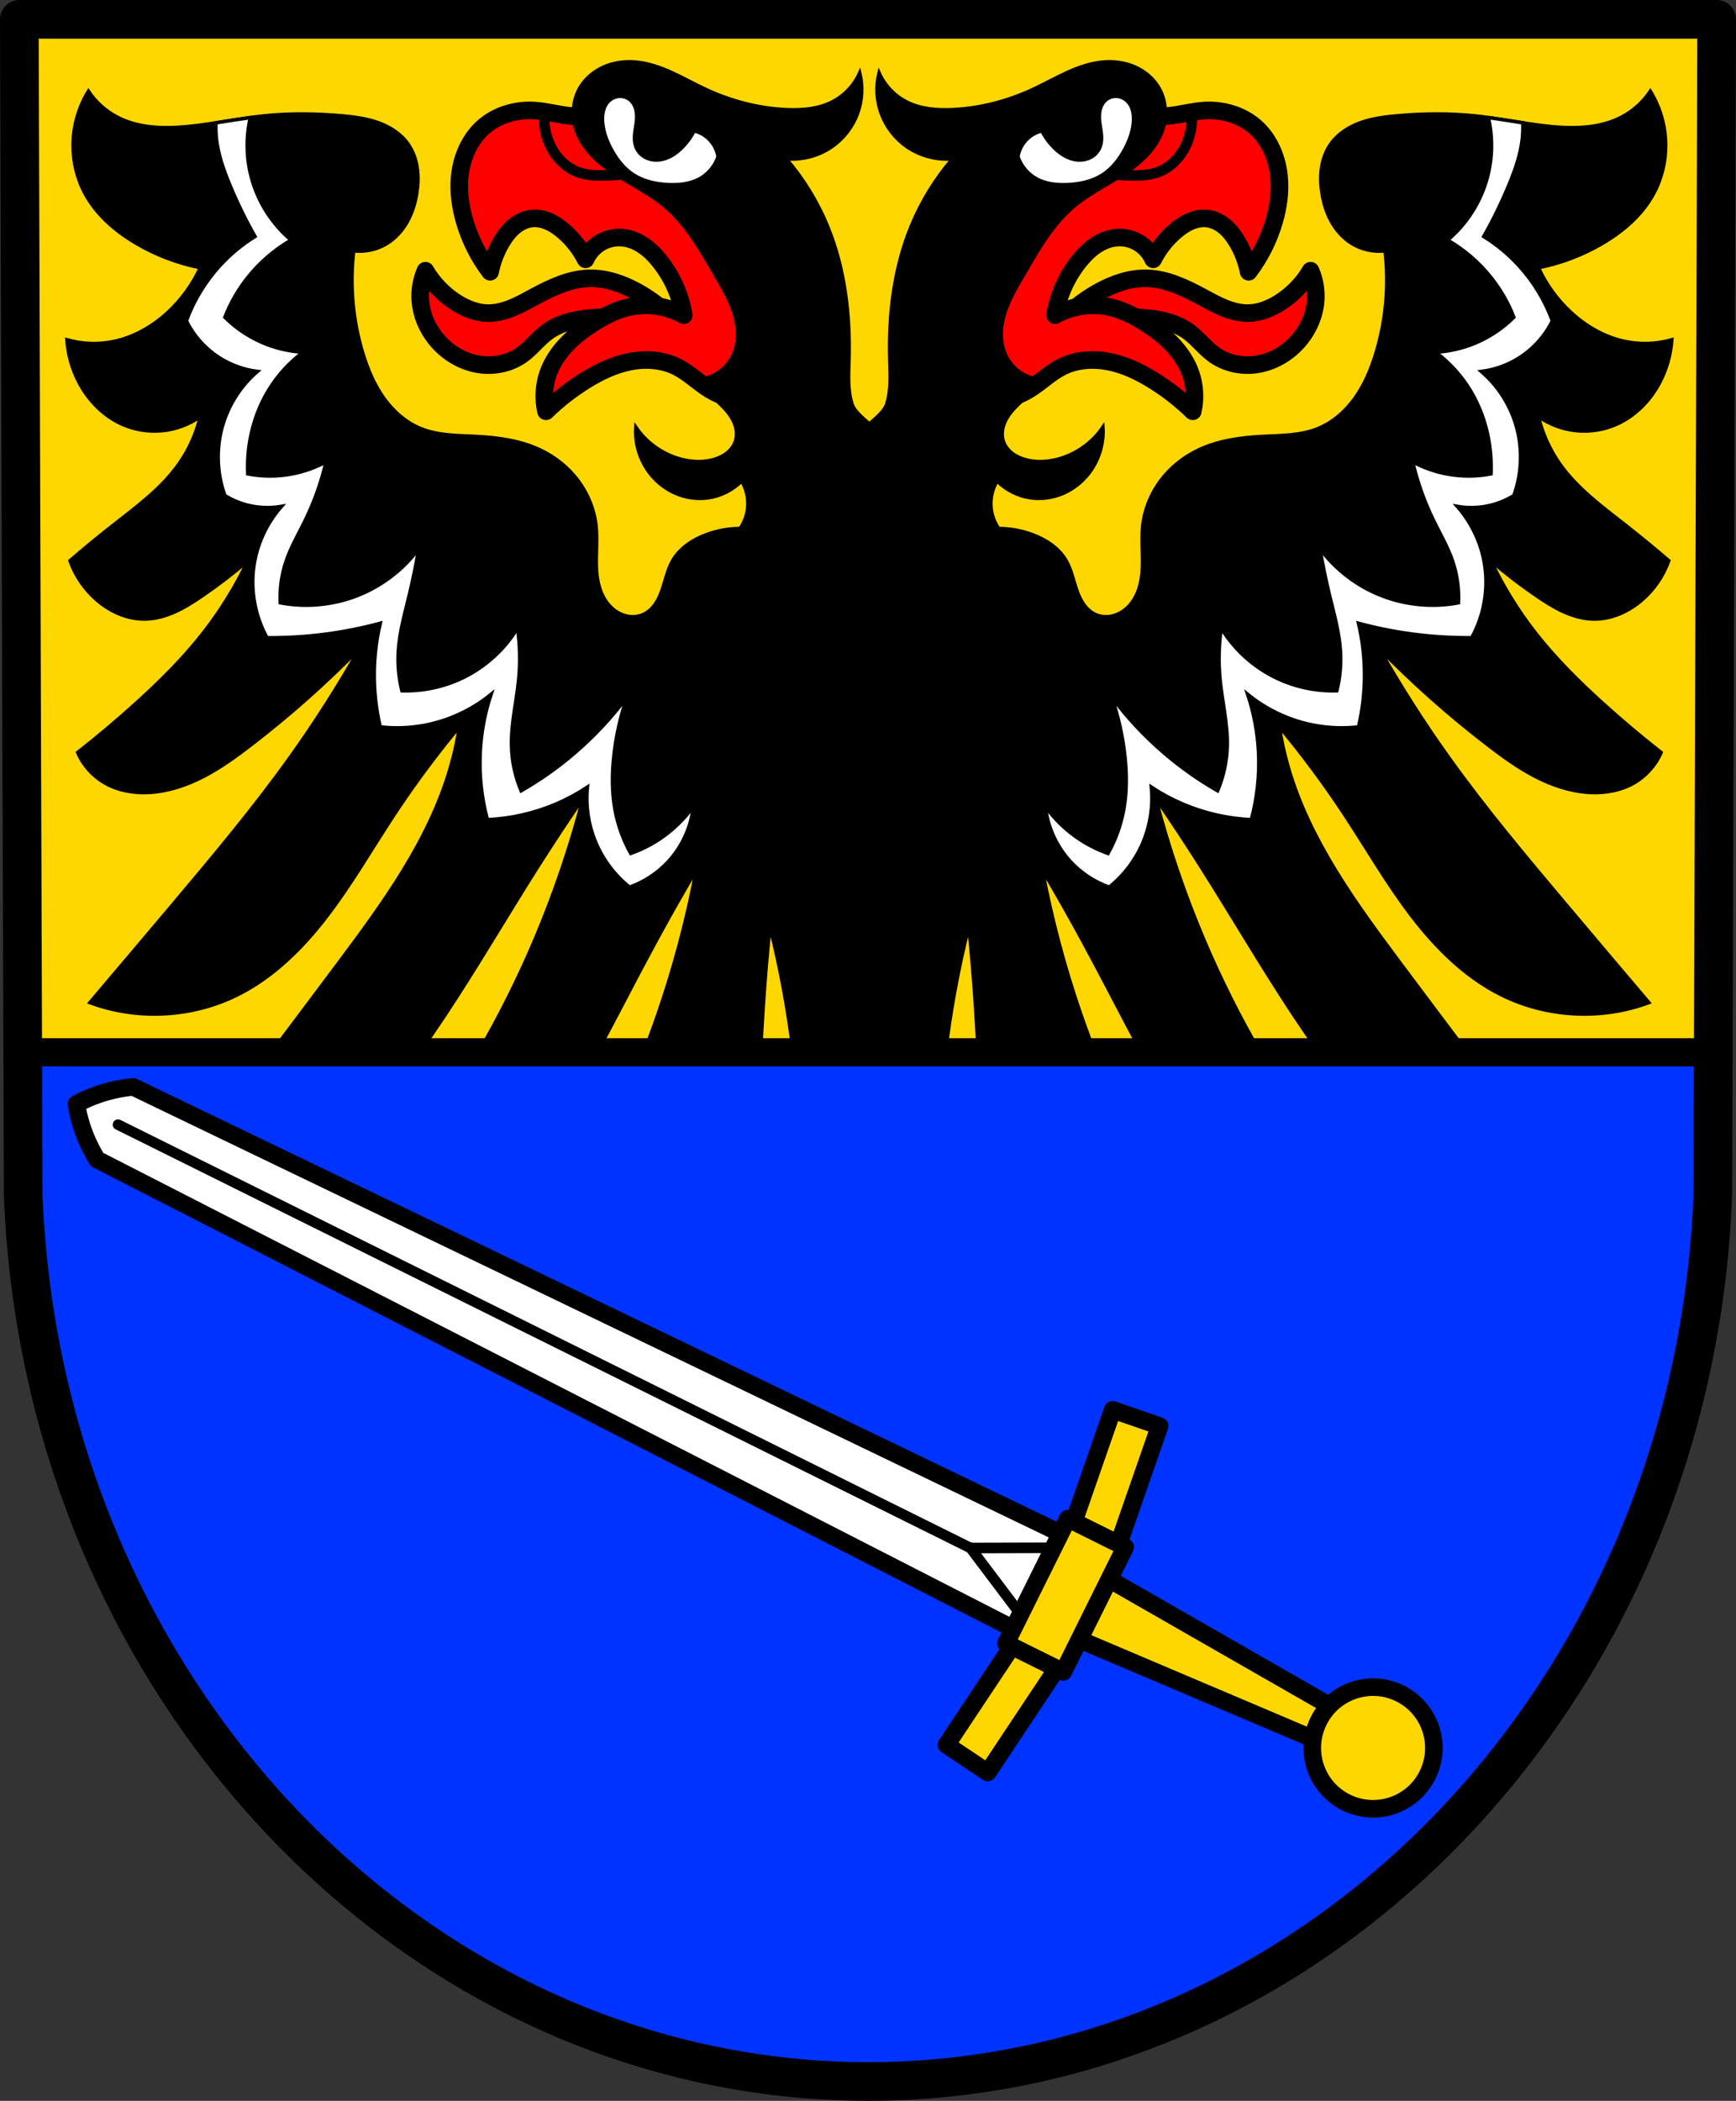
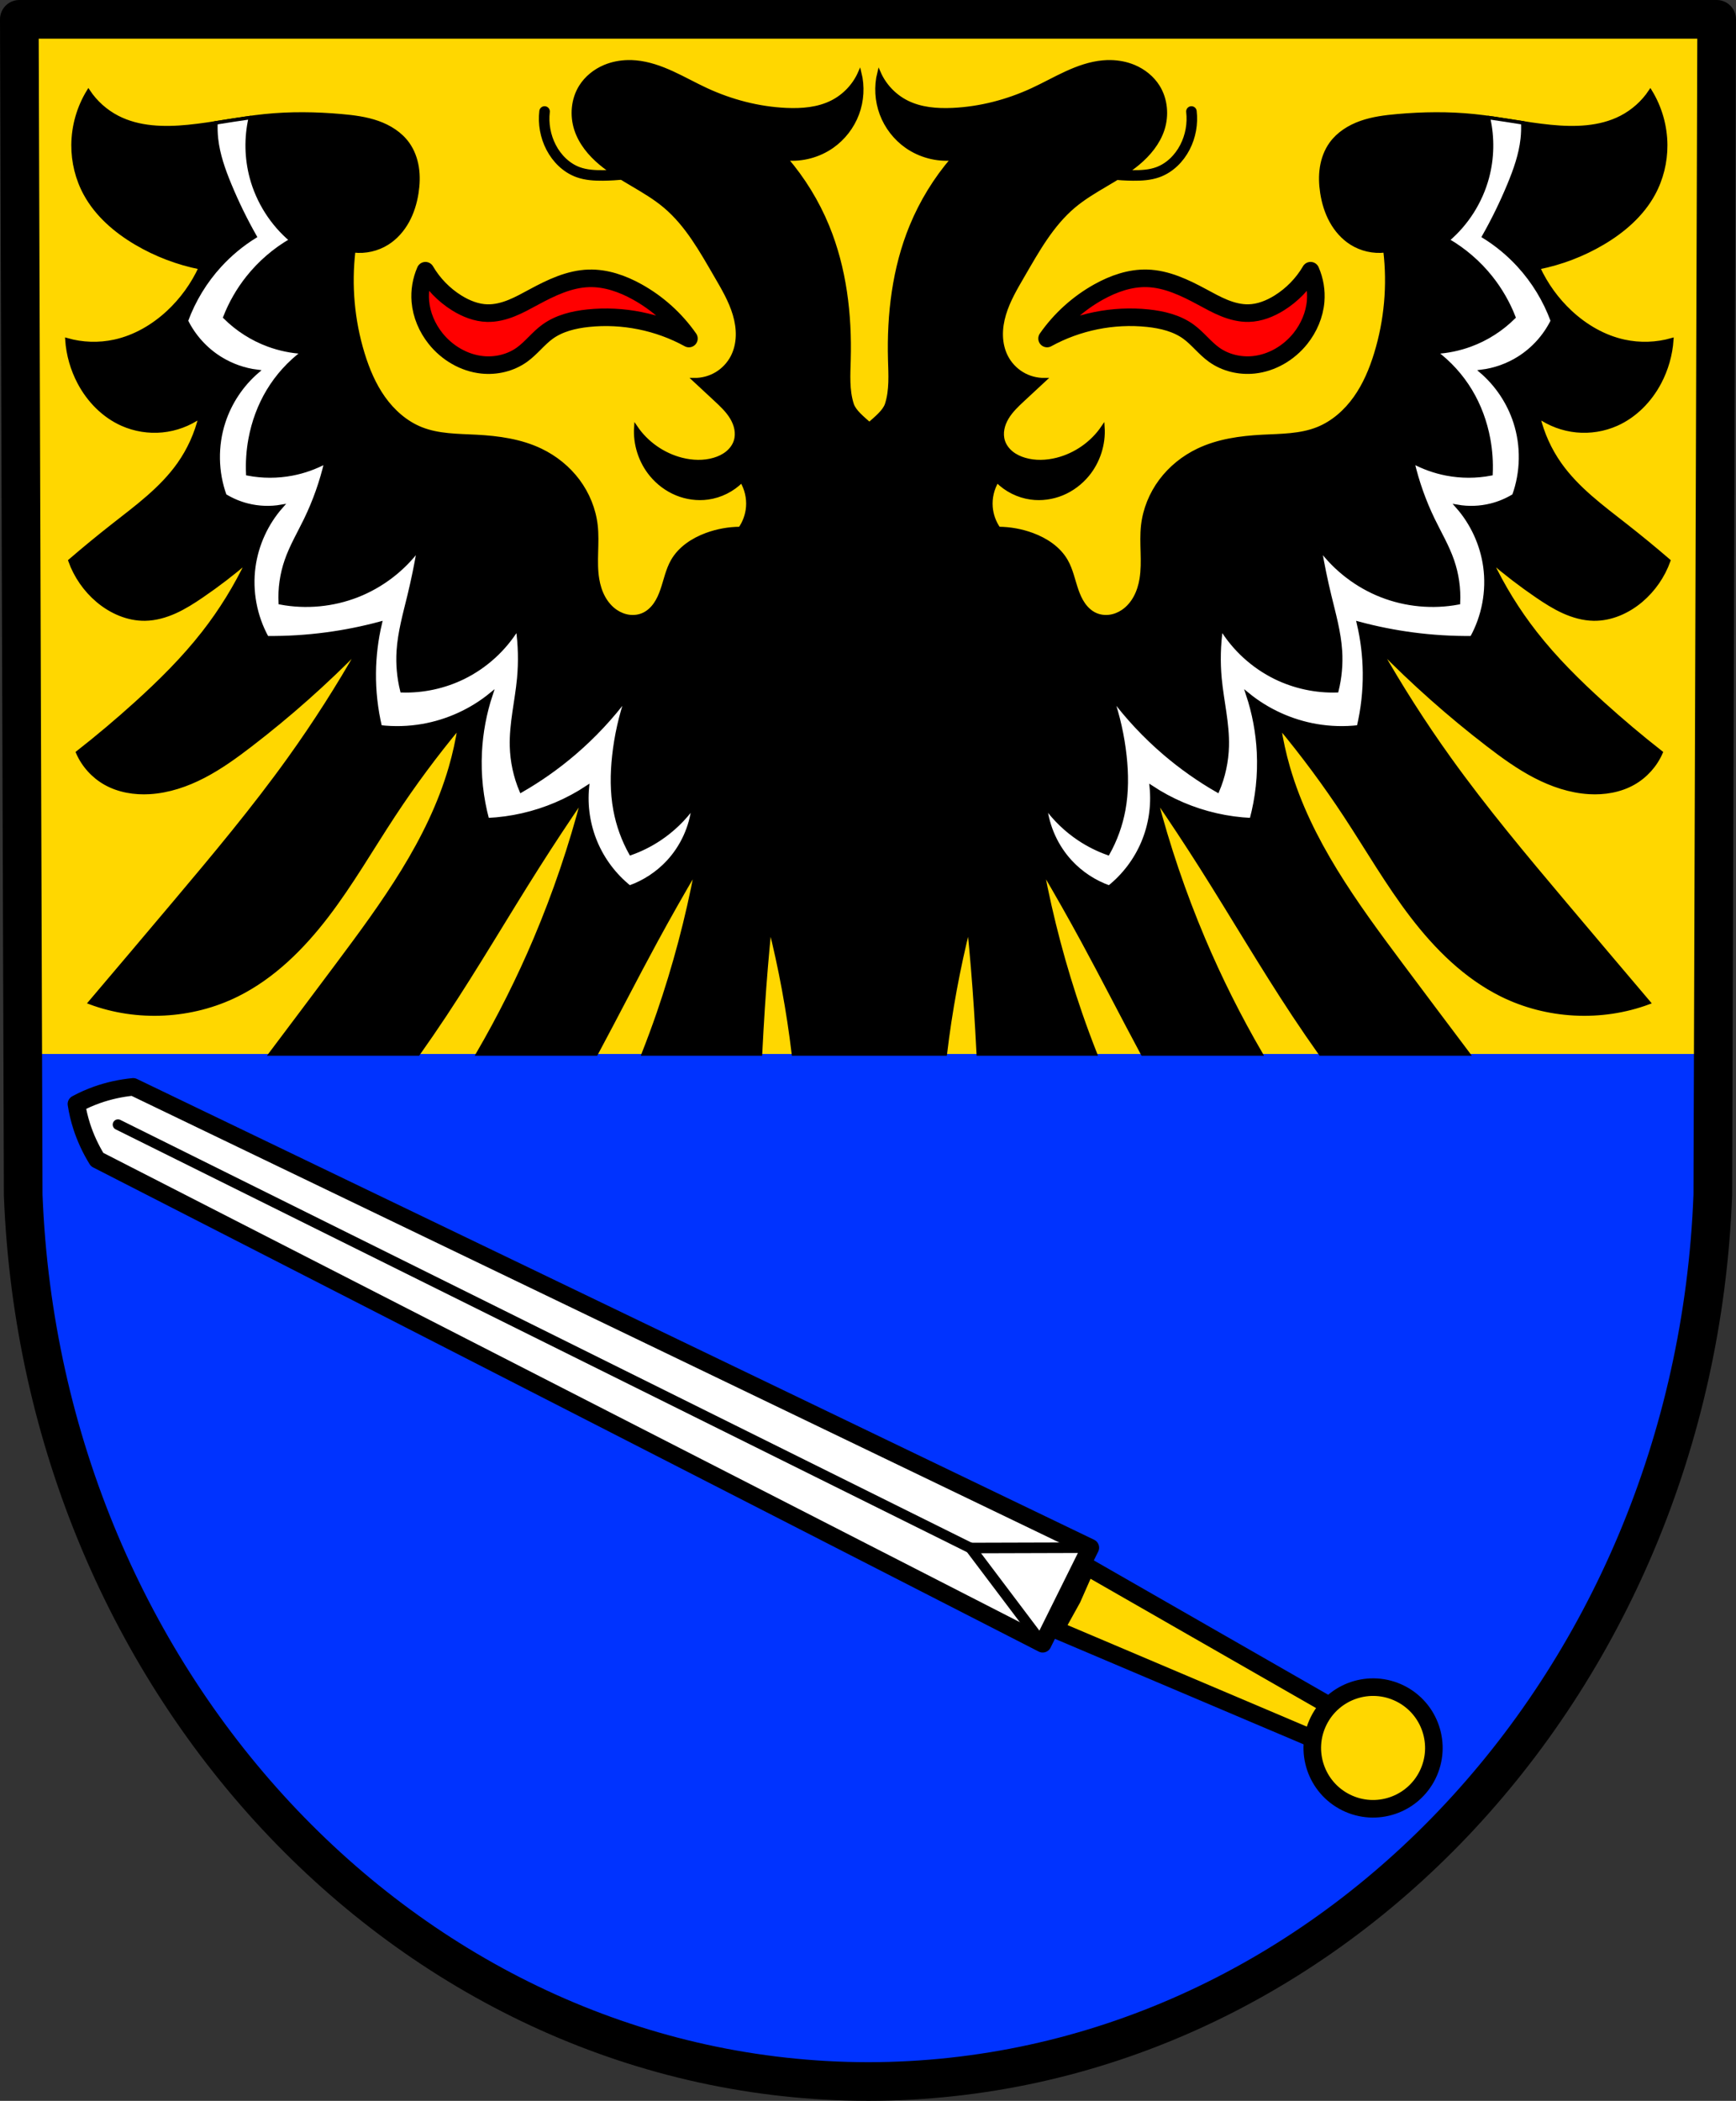
<svg xmlns="http://www.w3.org/2000/svg" xmlns:ns1="http://www.inkscape.org/namespaces/inkscape" xmlns:ns2="http://sodipodi.sourceforge.net/DTD/sodipodi-0.dtd" width="130.724mm" height="158.113mm" viewBox="0 0 130.724 158.113" version="1.1" id="svg8" ns1:version="0.92.5 (2060ec1f9f, 2020-04-08)" ns2:docname="DEU Nohn COA.svg">
  <rect x="0" y="0" width="130.724" height="158.113" fill="#333333" stroke="none" />
  <defs id="defs2">
    <ns1:path-effect effect="spiro" id="path-effect1090" is_visible="true" />
    <ns1:path-effect effect="spiro" id="path-effect1067" is_visible="true" />
    <ns1:path-effect effect="spiro" id="path-effect1015" is_visible="true" />
    <ns1:path-effect effect="spiro" id="path-effect1011" is_visible="true" />
    <ns1:path-effect effect="spiro" id="path-effect979" is_visible="true" />
    <ns1:path-effect effect="spiro" id="path-effect875" is_visible="true" />
    <ns1:path-effect effect="spiro" id="path-effect871" is_visible="true" />
    <ns1:path-effect effect="spiro" id="path-effect2301" is_visible="true" />
    <ns1:path-effect effect="spiro" id="path-effect12566-8" is_visible="true" />
    <ns1:path-effect effect="spiro" id="path-effect13166-1" is_visible="true" />
    <ns1:path-effect effect="spiro" id="path-effect13014-2" is_visible="true" />
    <ns1:path-effect effect="spiro" id="path-effect12606-5" is_visible="true" />
    <ns1:path-effect effect="spiro" id="path-effect13858" is_visible="true" />
    <ns1:path-effect effect="spiro" id="path-effect12498-4" is_visible="true" />
    <ns1:path-effect effect="spiro" id="path-effect2301-0" is_visible="true" />
    <ns1:path-effect effect="spiro" id="path-effect875-5" is_visible="true" />
    <ns1:path-effect effect="spiro" id="path-effect875-5-3" is_visible="true" />
    <ns1:path-effect effect="spiro" id="path-effect979-0" is_visible="true" />
    <ns1:path-effect effect="spiro" id="path-effect1011-2" is_visible="true" />
    <ns1:path-effect effect="spiro" id="path-effect1015-0" is_visible="true" />
    <ns1:path-effect effect="spiro" id="path-effect1067-4" is_visible="true" />
    <ns1:path-effect effect="spiro" id="path-effect1090-8" is_visible="true" />
  </defs>
  <ns2:namedview id="base" pagecolor="#ffffff" bordercolor="#666666" borderopacity="1.0" ns1:pageopacity="0.0" ns1:pageshadow="2" ns1:zoom="1.3269877" ns1:cx="247.03818" ns1:cy="298.79703" ns1:document-units="mm" ns1:current-layer="layer1" showgrid="false" ns1:window-width="1920" ns1:window-height="1046" ns1:window-x="-11" ns1:window-y="-11" ns1:window-maximized="1" fit-margin-top="0" fit-margin-left="0" fit-margin-right="0" fit-margin-bottom="0" ns1:snap-midpoints="true" ns1:snap-smooth-nodes="true" ns1:snap-nodes="true" ns1:snap-global="false" />
  <g ns1:label="Ebene 1" ns1:groupmode="layer" id="layer1" transform="translate(285.931,-210.302)">
    <path style="fill:#0033ff;fill-opacity:1;fill-rule:evenodd;stroke:none;stroke-width:2.91;stroke-linecap:round;stroke-linejoin:round;stroke-miterlimit:4;stroke-dasharray:none;stroke-opacity:1" ns1:connector-curvature="0" d="m -156.662,211.757 -0.292,88.484 c -1.423,37.22 -29.529,66.698 -63.615,66.719 -34.055,-0.046 -62.172,-29.534 -63.615,-66.719 l -0.292,-88.484 h 63.905 z" id="path10563-0-6-2-2-3" ns2:nodetypes="ccccccc" />
    <path style="opacity:1;fill:#ffd700;fill-opacity:1;fill-rule:evenodd;stroke:none;stroke-width:8;stroke-linecap:round;stroke-linejoin:round;stroke-miterlimit:4;stroke-dasharray:none;stroke-opacity:1;paint-order:markers fill stroke" d="M 5.5 5.5 L 6.469 299.328 L 487.607 299.328 L 488.576 5.5 L 247.033 5.5 L 5.5 5.5 z " transform="matrix(0.265,0,0,0.265,-285.931,210.302)" id="rect2252" />
    <path style="fill:#ff0000;stroke:#000000;stroke-width:1.323;stroke-linecap:round;stroke-linejoin:round;stroke-miterlimit:4;stroke-dasharray:none;stroke-opacity:1;fill-opacity:1" d="m -253.895,230.677 c -0.315,0.718 -0.448,1.516 -0.383,2.297 0.085,1.022 0.508,2.006 1.148,2.807 0.86,1.077 2.138,1.835 3.509,1.978 1.049,0.109 2.143,-0.15 2.999,-0.766 0.697,-0.502 1.219,-1.216 1.914,-1.722 0.88,-0.641 1.98,-0.907 3.062,-1.021 2.607,-0.274 5.295,0.268 7.592,1.531 -1.009,-1.444 -2.351,-2.654 -3.892,-3.509 -1.114,-0.618 -2.362,-1.057 -3.636,-1.021 -1.473,0.041 -2.85,0.705 -4.147,1.404 -0.551,0.297 -1.1,0.604 -1.681,0.837 -0.581,0.233 -1.202,0.391 -1.828,0.376 -0.816,-0.02 -1.604,-0.334 -2.297,-0.765 -0.967,-0.602 -1.784,-1.442 -2.36,-2.425 z m 66.653,0 c -0.576,0.983 -1.394,1.823 -2.361,2.425 -0.693,0.432 -1.481,0.745 -2.297,0.765 -0.626,0.015 -1.246,-0.143 -1.828,-0.376 -0.581,-0.233 -1.13,-0.54 -1.681,-0.837 -1.297,-0.699 -2.674,-1.362 -4.147,-1.404 -1.274,-0.036 -2.522,0.403 -3.636,1.021 -1.541,0.855 -2.883,2.065 -3.892,3.509 2.297,-1.264 4.984,-1.806 7.592,-1.531 1.083,0.114 2.183,0.379 3.062,1.021 0.694,0.506 1.217,1.22 1.914,1.722 0.856,0.616 1.949,0.875 2.998,0.766 1.371,-0.142 2.649,-0.901 3.509,-1.978 0.64,-0.802 1.063,-1.785 1.148,-2.807 0.065,-0.781 -0.067,-1.579 -0.382,-2.297 z" id="path977" ns1:connector-curvature="0" />
-     <path style="fill:#ff0000;stroke:#000000;stroke-width:5;stroke-linecap:round;stroke-linejoin:round;stroke-miterlimit:4;stroke-dasharray:none;stroke-opacity:1;fill-opacity:1" d="M 149.955 31.367 C 145.394 31.486 140.846 33.033 137.418 36.027 C 133.412 39.526 131.172 44.763 130.635 50.055 C 130.199 54.349 130.805 58.708 132.021 62.85 C 133.539 68.015 136.008 72.9 139.268 77.186 C 139.859 74.204 140.958 71.324 142.504 68.707 C 143.45 67.106 144.573 65.591 145.99 64.387 C 147.407 63.183 149.136 62.3 150.982 62.078 C 152.61 61.882 154.276 62.206 155.787 62.842 C 157.299 63.477 158.667 64.417 159.924 65.471 C 162.605 67.718 164.821 70.517 166.396 73.641 C 167.253 71.712 168.713 70.055 170.518 68.961 C 172.322 67.867 174.464 67.342 176.57 67.475 C 178.777 67.614 180.904 68.461 182.74 69.691 C 184.577 70.922 186.14 72.525 187.516 74.256 C 191.018 78.66 193.376 83.967 194.299 89.518 C 189.437 86.789 183.52 86 178.113 87.359 C 174.754 88.204 171.638 89.827 168.709 91.676 C 165.935 93.427 163.283 95.404 161.014 97.773 C 158.744 100.143 156.861 102.92 155.762 106.012 C 154.538 109.452 154.321 113.245 155.145 116.803 C 158.562 113.477 162.342 110.525 166.396 108.016 C 170.276 105.615 174.459 103.601 178.934 102.713 C 183.408 101.825 188.212 102.128 192.295 104.162 C 195.731 105.874 198.484 108.697 201.764 110.691 C 203.404 111.689 205.197 112.481 207.098 112.752 C 208.998 113.023 211.018 112.737 212.643 111.715 C 213.733 111.029 214.611 110.038 215.281 108.938 C 215.951 107.837 216.421 106.625 216.805 105.395 C 219.283 97.443 218.175 88.818 216.188 80.73 C 213.641 70.366 209.631 60.256 203.393 51.598 C 199.813 46.63 195.488 42.147 190.365 38.793 C 185.242 35.439 179.295 33.244 173.18 32.945 C 169.585 32.77 165.975 33.241 162.389 32.945 C 158.867 32.655 155.433 31.627 151.906 31.402 C 151.257 31.361 150.607 31.35 149.955 31.367 z M 344.121 31.367 C 343.469 31.35 342.817 31.361 342.168 31.402 C 338.642 31.627 335.209 32.655 331.688 32.945 C 328.101 33.241 324.491 32.77 320.896 32.945 C 314.781 33.244 308.834 35.439 303.711 38.793 C 298.588 42.147 294.263 46.63 290.684 51.598 C 284.445 60.256 280.435 70.366 277.889 80.73 C 275.902 88.818 274.794 97.443 277.271 105.395 C 277.655 106.625 278.125 107.837 278.795 108.938 C 279.465 110.038 280.343 111.029 281.434 111.715 C 283.058 112.737 285.078 113.023 286.979 112.752 C 288.879 112.481 290.672 111.689 292.312 110.691 C 295.593 108.697 298.345 105.874 301.781 104.162 C 305.864 102.128 310.668 101.825 315.143 102.713 C 319.617 103.601 323.801 105.615 327.68 108.016 C 331.735 110.525 335.514 113.477 338.932 116.803 C 339.755 113.245 339.538 109.452 338.314 106.012 C 337.215 102.92 335.332 100.143 333.062 97.773 C 330.793 95.404 328.142 93.427 325.367 91.676 C 322.438 89.827 319.322 88.204 315.963 87.359 C 310.556 86 304.64 86.789 299.777 89.518 C 300.7 83.967 303.059 78.66 306.561 74.256 C 307.937 72.525 309.499 70.922 311.336 69.691 C 313.173 68.461 315.299 67.614 317.506 67.475 C 319.612 67.342 321.754 67.867 323.559 68.961 C 325.363 70.055 326.823 71.712 327.68 73.641 C 329.255 70.517 331.471 67.718 334.152 65.471 C 335.409 64.417 336.778 63.477 338.289 62.842 C 339.801 62.206 341.466 61.882 343.094 62.078 C 344.94 62.3 346.669 63.183 348.086 64.387 C 349.503 65.591 350.626 67.106 351.572 68.707 C 353.119 71.324 354.217 74.204 354.809 77.186 C 358.068 72.9 360.538 68.015 362.055 62.85 C 363.271 58.708 363.878 54.349 363.441 50.055 C 362.904 44.763 360.664 39.526 356.658 36.027 C 353.23 33.033 348.682 31.486 344.121 31.367 z " transform="matrix(0.265,0,0,0.265,-285.931,210.302)" id="path1009" />
    <path transform="translate(149.782)" ns2:nodetypes="caaac" ns1:original-d="m -394.70579,218.69253 c 0.1634,0.89702 0.0494,1.893 0.48942,2.69184 0.44562,0.80907 1.2023,1.48544 2.03927,1.87613 0.57148,0.26676 1.24548,0.23958 1.87613,0.24471 1.08092,0.009 2.14829,-0.24498 3.22204,-0.36707" ns1:path-effect="#path-effect1015" ns1:connector-curvature="0" id="path1013" d="m -394.706,218.693 c -0.109,0.919 0.064,1.87 0.489,2.692 0.434,0.84 1.15,1.554 2.039,1.876 0.596,0.216 1.242,0.251 1.876,0.245 1.083,-0.01 2.165,-0.134 3.222,-0.367" style="fill:none;stroke:#000000;stroke-width:0.794;stroke-linecap:round;stroke-linejoin:round;stroke-miterlimit:4;stroke-dasharray:none;stroke-opacity:1" />
    <path style="fill:none;stroke:#000000;stroke-width:0.794;stroke-linecap:round;stroke-linejoin:round;stroke-miterlimit:4;stroke-dasharray:none;stroke-opacity:1" d="m -394.706,218.693 c -0.109,0.919 0.064,1.87 0.489,2.692 0.434,0.84 1.15,1.554 2.039,1.876 0.596,0.216 1.242,0.251 1.876,0.245 1.083,-0.01 2.165,-0.134 3.222,-0.367" id="path1013-3" ns1:connector-curvature="0" ns1:path-effect="#path-effect1015-0" ns1:original-d="m -394.70579,218.69253 c 0.1634,0.89702 0.0494,1.893 0.48942,2.69184 0.44562,0.80907 1.2023,1.48544 2.03927,1.87613 0.57148,0.26676 1.24548,0.23958 1.87613,0.24471 1.08092,0.009 2.14829,-0.24498 3.22204,-0.36707" ns2:nodetypes="caaac" transform="matrix(-1,0,0,1,-590.92,0)" />
-     <path style="opacity:1;fill:#ffd700;fill-opacity:1;fill-rule:evenodd;stroke:#000000;stroke-width:1.323;stroke-linecap:round;stroke-linejoin:round;stroke-miterlimit:4;stroke-dasharray:none;stroke-opacity:1;paint-order:markers fill stroke" d="m -214.66,341.625 3.106,2.077 5.713,-8.592 -3.106,-2.077 z m 12.517,-25.217 -3.389,9.745 3.532,1.219 3.389,-9.745 z" id="rect2334-5" ns1:connector-curvature="0" />
    <path style="fill:#ffffff;stroke:#000000;stroke-width:1.323;stroke-linecap:round;stroke-linejoin:round;stroke-miterlimit:4;stroke-dasharray:none;stroke-opacity:1" d="m -280.175,293.391 c 0.085,0.556 0.215,1.11 0.389,1.654 0.28,0.875 0.673,1.726 1.167,2.527 l 71.204,36.44 1.794,-3.614 1.794,-3.615 -72.077,-34.681 c -0.937,0.091 -1.852,0.293 -2.718,0.599 -0.539,0.191 -1.058,0.422 -1.553,0.69 z" id="path2299-3" ns1:connector-curvature="0" />
    <path style="fill:none;stroke:#000000;stroke-width:0.794;stroke-linecap:round;stroke-linejoin:round;stroke-miterlimit:4;stroke-dasharray:none;stroke-opacity:1" d="m -277.046,294.943 64.196,31.865" id="path2326-2" ns1:connector-curvature="0" />
    <path style="fill:#ffd700;stroke:#000000;stroke-width:0.794;stroke-linecap:round;stroke-linejoin:miter;stroke-miterlimit:4;stroke-dasharray:none;stroke-opacity:1;fill-opacity:1" d="m -212.85,326.808 5.435,7.203" id="path2328-9" ns1:connector-curvature="0" />
    <path style="fill:#ffd700;stroke:#000000;stroke-width:0.794;stroke-linecap:round;stroke-linejoin:miter;stroke-miterlimit:4;stroke-dasharray:none;stroke-opacity:1;fill-opacity:1" d="m -203.827,326.782 -9.023,0.026" id="path2330-4" ns1:connector-curvature="0" />
    <path style="fill:#ffd700;stroke:#000000;stroke-width:1.323;stroke-linecap:round;stroke-linejoin:round;stroke-miterlimit:4;stroke-dasharray:none;stroke-opacity:1;fill-opacity:1" d="m -206.476,332.931 22.329,9.47 0.536,-1.079 0.536,-1.079 -21.044,-12.059 -1.07,2.427 z" id="path2352-3" ns1:connector-curvature="0" />
-     <rect style="opacity:1;fill:#ffd700;fill-opacity:1;fill-rule:evenodd;stroke:#000000;stroke-width:1.323;stroke-linecap:round;stroke-linejoin:round;stroke-miterlimit:4;stroke-dasharray:none;stroke-opacity:1;paint-order:markers fill stroke" id="rect2370-9" width="10.479" height="4.818" x="-392.606" y="-39.764" transform="rotate(-63.601)" />
    <circle style="opacity:1;fill:#ffd700;fill-opacity:1;fill-rule:evenodd;stroke:#000000;stroke-width:1.323;stroke-linecap:round;stroke-linejoin:round;stroke-miterlimit:4;stroke-dasharray:none;stroke-opacity:1;paint-order:markers fill stroke" id="path2372-8" cx="-387.366" cy="-11.505" r="4.577" transform="rotate(-63.601)" />
    <path style="fill:#000000;stroke:#000000;stroke-width:1.002;stroke-linecap:butt;stroke-linejoin:miter;stroke-miterlimit:4;stroke-dasharray:none;stroke-opacity:1" d="M 178.418 17.561 C 176.157 17.609 173.905 18.043 171.822 18.918 C 169.046 20.084 166.583 22.054 164.99 24.609 C 162.756 28.194 162.366 32.798 163.684 36.811 C 164.933 40.614 167.586 43.828 170.656 46.396 C 176.286 51.107 183.341 53.868 188.955 58.598 C 195.187 63.848 199.241 71.16 203.336 78.205 C 205.403 81.76 207.534 85.334 208.707 89.275 C 209.293 91.246 209.633 93.3 209.578 95.355 C 209.523 97.411 209.067 99.469 208.129 101.299 C 207.111 103.284 205.528 104.975 203.615 106.123 C 201.702 107.271 199.465 107.87 197.234 107.834 C 199.269 109.72 201.304 111.61 203.336 113.5 C 205.023 115.069 206.731 116.668 207.912 118.646 C 208.503 119.636 208.955 120.713 209.168 121.846 C 209.381 122.978 209.349 124.166 209 125.264 C 208.577 126.592 207.7 127.753 206.613 128.627 C 205.527 129.501 204.236 130.099 202.898 130.492 C 199.937 131.363 196.743 131.245 193.75 130.492 C 188.476 129.166 183.729 125.844 180.678 121.342 C 180.361 126.177 181.953 131.111 185.035 134.85 C 186.962 137.186 189.452 139.062 192.252 140.217 C 195.052 141.371 198.156 141.795 201.156 141.385 C 204.76 140.892 208.185 139.179 210.742 136.592 C 212.072 138.8 212.692 141.43 212.486 144 C 212.312 146.177 211.551 148.305 210.307 150.1 C 207.043 150.119 203.783 150.713 200.721 151.844 C 196.855 153.271 193.193 155.679 191.135 159.25 C 189.651 161.823 189.094 164.81 188.119 167.615 C 187.632 169.018 187.031 170.394 186.178 171.609 C 185.324 172.825 184.204 173.879 182.855 174.502 C 181.607 175.079 180.192 175.267 178.828 175.096 C 177.464 174.924 176.151 174.399 175.012 173.629 C 173.515 172.618 172.322 171.195 171.465 169.605 C 170.608 168.016 170.08 166.26 169.783 164.479 C 168.948 159.455 169.92 154.289 169.348 149.229 C 168.829 144.648 167.026 140.234 164.27 136.539 C 161.513 132.845 157.818 129.873 153.662 127.879 C 148 125.162 141.633 124.284 135.361 123.957 C 130.063 123.681 124.604 123.743 119.676 121.777 C 115.348 120.05 111.716 116.832 109.012 113.037 C 106.308 109.242 104.482 104.883 103.117 100.428 C 100.236 91.018 99.34 81.004 100.504 71.232 C 103.822 71.622 107.266 70.84 110.09 69.055 C 112.491 67.536 114.42 65.331 115.793 62.844 C 117.166 60.357 117.997 57.594 118.436 54.787 C 118.81 52.385 118.904 49.923 118.525 47.521 C 118.146 45.12 117.284 42.776 115.865 40.801 C 113.812 37.943 110.685 35.986 107.367 34.814 C 104.049 33.643 100.523 33.199 97.018 32.889 C 89.773 32.248 82.466 32.151 75.23 32.889 C 67.934 33.632 60.742 35.219 53.443 35.939 C 46.643 36.611 39.474 36.456 33.4 33.324 C 30.073 31.609 27.194 29.034 25.121 25.918 C 22.32 30.48 20.796 35.815 20.764 41.168 C 20.733 46.01 21.926 50.863 24.25 55.111 C 27.493 61.04 32.808 65.621 38.629 69.055 C 44.278 72.388 50.495 74.755 56.93 76.025 C 54.742 80.78 51.614 85.1 47.779 88.662 C 43.49 92.646 38.25 95.701 32.529 96.941 C 28.082 97.906 23.397 97.755 19.021 96.506 C 19.314 100.756 20.511 104.941 22.508 108.705 C 25.205 113.789 29.448 118.133 34.707 120.471 C 38.263 122.052 42.234 122.694 46.107 122.314 C 49.981 121.935 53.748 120.535 56.93 118.293 C 55.78 123.129 53.697 127.739 50.83 131.799 C 45.89 138.794 38.834 143.946 32.094 149.229 C 27.951 152.475 23.882 155.817 19.893 159.25 C 21.451 163.627 24.188 167.58 27.736 170.58 C 31.504 173.765 36.311 175.889 41.244 175.809 C 44.186 175.76 47.077 174.939 49.76 173.73 C 52.443 172.522 54.934 170.93 57.365 169.271 C 61.903 166.176 66.27 162.829 70.438 159.25 C 66.997 166.514 62.75 173.397 57.801 179.73 C 52.101 187.025 45.495 193.565 38.629 199.773 C 33.276 204.614 27.753 209.265 22.072 213.717 C 23.653 217.366 26.451 220.476 29.914 222.432 C 33.712 224.576 38.198 225.308 42.551 225.045 C 47.919 224.721 53.126 222.946 57.898 220.467 C 62.671 217.988 67.045 214.814 71.309 211.537 C 82.249 203.129 92.596 193.95 102.246 184.088 C 96.133 194.894 89.439 205.37 82.203 215.459 C 72.021 229.656 60.784 243.06 49.523 256.418 C 41.553 265.874 33.563 275.314 25.557 284.74 C 39.013 289.75 54.524 288.943 67.387 282.562 C 77.62 277.487 85.955 269.203 92.898 260.133 C 99.842 251.062 105.552 241.124 111.832 231.582 C 117.6 222.818 123.859 214.375 130.568 206.309 C 129.968 210.252 129.107 214.157 127.996 217.988 C 121.973 238.754 108.851 256.612 95.908 273.932 C 89.572 282.411 83.214 290.873 76.846 299.328 L 118.846 299.328 C 121.421 295.693 123.945 292.022 126.406 288.309 C 135.583 274.46 143.949 260.092 152.854 246.066 C 157.022 239.501 161.309 233.009 165.711 226.598 C 162.162 240.25 157.615 253.645 152.119 266.637 C 147.368 277.868 141.887 288.786 135.758 299.328 L 169.402 299.328 C 175.133 288.663 180.624 277.866 186.404 267.227 C 190.117 260.393 193.953 253.626 197.908 246.93 C 195.295 260.792 191.67 274.463 187.07 287.799 C 185.734 291.673 184.307 295.515 182.807 299.328 L 216.092 299.328 C 216.317 294.993 216.553 290.659 216.836 286.328 C 217.344 278.568 217.989 270.815 218.775 263.078 C 221.77 275.003 224.006 287.12 225.465 299.328 L 268.611 299.328 C 270.07 287.12 272.306 275.003 275.301 263.078 C 276.087 270.815 276.733 278.568 277.24 286.328 C 277.524 290.659 277.76 294.993 277.984 299.328 L 311.27 299.328 C 309.77 295.515 308.342 291.673 307.006 287.799 C 302.406 274.463 298.781 260.792 296.168 246.93 C 300.124 253.626 303.959 260.393 307.672 267.227 C 313.452 277.866 318.943 288.663 324.674 299.328 L 358.318 299.328 C 352.189 288.786 346.708 277.868 341.957 266.637 C 336.462 253.645 331.914 240.25 328.365 226.598 C 332.767 233.009 337.054 239.501 341.223 246.066 C 350.127 260.092 358.493 274.46 367.67 288.309 C 370.131 292.022 372.655 295.693 375.23 299.328 L 417.23 299.328 C 410.862 290.873 404.504 282.411 398.168 273.932 C 385.225 256.612 372.103 238.754 366.08 217.988 C 364.969 214.157 364.108 210.252 363.508 206.309 C 370.217 214.375 376.476 222.818 382.244 231.582 C 388.524 241.124 394.234 251.062 401.178 260.133 C 408.121 269.203 416.456 277.487 426.689 282.562 C 439.552 288.943 455.064 289.75 468.52 284.74 C 460.514 275.314 452.523 265.874 444.553 256.418 C 433.293 243.06 422.055 229.656 411.873 215.459 C 404.637 205.37 397.943 194.894 391.83 184.088 C 401.48 193.95 411.827 203.129 422.768 211.537 C 427.032 214.814 431.405 217.988 436.178 220.467 C 440.95 222.946 446.157 224.721 451.525 225.045 C 455.879 225.308 460.364 224.576 464.162 222.432 C 467.626 220.476 470.423 217.366 472.004 213.717 C 466.323 209.265 460.801 204.614 455.447 199.773 C 448.581 193.565 441.975 187.025 436.275 179.73 C 431.326 173.397 427.08 166.514 423.639 159.25 C 427.806 162.829 432.173 166.176 436.711 169.271 C 439.142 170.93 441.634 172.522 444.316 173.73 C 446.999 174.939 449.89 175.76 452.832 175.809 C 457.765 175.889 462.572 173.765 466.34 170.58 C 469.889 167.58 472.625 163.627 474.184 159.25 C 470.194 155.817 466.125 152.475 461.982 149.229 C 455.242 143.946 448.186 138.794 443.246 131.799 C 440.379 127.739 438.297 123.129 437.146 118.293 C 440.328 120.535 444.095 121.935 447.969 122.314 C 451.842 122.694 455.813 122.052 459.369 120.471 C 464.628 118.133 468.871 113.789 471.568 108.705 C 473.565 104.941 474.762 100.756 475.055 96.506 C 470.679 97.755 465.994 97.906 461.547 96.941 C 455.826 95.701 450.586 92.646 446.297 88.662 C 442.462 85.1 439.334 80.78 437.146 76.025 C 443.581 74.755 449.798 72.388 455.447 69.055 C 461.268 65.621 466.583 61.04 469.826 55.111 C 472.15 50.863 473.343 46.01 473.312 41.168 C 473.282 35.815 471.756 30.48 468.955 25.918 C 466.882 29.034 464.003 31.609 460.676 33.324 C 454.602 36.456 447.433 36.611 440.633 35.939 C 433.334 35.219 426.142 33.632 418.846 32.889 C 411.61 32.151 404.303 32.248 397.059 32.889 C 393.553 33.199 390.027 33.643 386.709 34.814 C 383.391 35.986 380.264 37.943 378.211 40.801 C 376.792 42.776 375.93 45.12 375.551 47.521 C 375.172 49.923 375.266 52.385 375.641 54.787 C 376.079 57.594 376.91 60.357 378.283 62.844 C 379.656 65.331 381.585 67.536 383.986 69.055 C 386.81 70.84 390.254 71.622 393.572 71.232 C 394.736 81.004 393.84 91.018 390.959 100.428 C 389.595 104.883 387.768 109.242 385.064 113.037 C 382.36 116.832 378.728 120.05 374.4 121.777 C 369.472 123.743 364.013 123.681 358.715 123.957 C 352.443 124.284 346.077 125.162 340.414 127.879 C 336.258 129.873 332.563 132.845 329.807 136.539 C 327.05 140.234 325.247 144.648 324.729 149.229 C 324.156 154.289 325.129 159.455 324.293 164.479 C 323.997 166.26 323.468 168.016 322.611 169.605 C 321.755 171.195 320.561 172.618 319.064 173.629 C 317.925 174.399 316.612 174.924 315.248 175.096 C 313.884 175.267 312.469 175.077 311.221 174.502 C 309.872 173.879 308.752 172.825 307.898 171.609 C 307.045 170.394 306.445 169.018 305.957 167.615 C 304.982 164.81 304.425 161.823 302.941 159.25 C 300.883 155.679 297.222 153.271 293.355 151.844 C 290.293 150.713 287.034 150.119 283.77 150.1 C 282.525 148.305 281.764 146.177 281.59 144 C 281.385 141.43 282.004 138.8 283.334 136.592 C 285.891 139.179 289.316 140.892 292.92 141.385 C 295.92 141.795 299.024 141.37 301.824 140.217 C 304.624 139.062 307.115 137.186 309.041 134.85 C 312.123 131.111 313.715 126.177 313.398 121.342 C 310.347 125.844 305.6 129.166 300.326 130.492 C 297.333 131.245 294.139 131.363 291.178 130.492 C 289.84 130.099 288.549 129.501 287.463 128.627 C 286.376 127.753 285.499 126.592 285.076 125.264 C 284.727 124.166 284.695 122.978 284.908 121.846 C 285.121 120.713 285.573 119.636 286.164 118.646 C 287.346 116.668 289.053 115.069 290.74 113.5 C 292.772 111.61 294.807 109.72 296.842 107.834 C 294.611 107.868 292.374 107.271 290.461 106.123 C 288.548 104.975 286.965 103.284 285.947 101.299 C 285.009 99.469 284.553 97.411 284.498 95.355 C 284.443 93.3 284.783 91.246 285.369 89.275 C 286.542 85.334 288.674 81.76 290.74 78.205 C 294.836 71.16 298.889 63.848 305.121 58.598 C 310.735 53.868 317.79 51.107 323.42 46.396 C 326.49 43.828 329.144 40.614 330.393 36.811 C 331.71 32.798 331.32 28.194 329.086 24.609 C 327.493 22.054 325.031 20.084 322.254 18.918 C 320.171 18.043 317.919 17.609 315.658 17.561 C 314.904 17.545 314.148 17.572 313.398 17.639 C 309.803 17.961 306.347 19.188 303.064 20.688 C 299.781 22.187 296.632 23.968 293.355 25.482 C 286.244 28.768 278.523 30.784 270.697 31.146 C 266.234 31.353 261.61 30.986 257.625 28.967 C 254.167 27.214 251.346 24.238 249.783 20.689 C 248.832 24.531 249.071 28.658 250.461 32.363 C 251.85 36.069 254.382 39.335 257.625 41.604 C 261.397 44.242 266.113 45.5 270.697 45.09 C 265.786 50.798 261.798 57.298 258.934 64.262 C 254.029 76.185 252.479 89.282 252.832 102.17 C 252.948 106.413 253.251 110.763 251.961 114.807 C 251.31 116.847 248.87 118.754 247.039 120.398 C 245.208 118.754 242.768 116.847 242.117 114.807 C 240.827 110.763 241.13 106.413 241.246 102.17 C 241.599 89.282 240.049 76.185 235.145 64.262 C 232.28 57.298 228.292 50.798 223.381 45.09 C 227.965 45.5 232.682 44.242 236.453 41.604 C 239.696 39.335 242.228 36.069 243.617 32.363 C 245.007 28.658 245.246 24.531 244.295 20.689 C 242.732 24.238 239.912 27.214 236.453 28.967 C 232.468 30.986 227.844 31.353 223.381 31.146 C 215.555 30.784 207.834 28.768 200.723 25.482 C 197.446 23.968 194.297 22.187 191.014 20.688 C 187.731 19.188 184.275 17.961 180.68 17.639 C 179.93 17.571 179.174 17.545 178.42 17.561 L 178.418 17.561 z " transform="matrix(0.265,0,0,0.265,-285.931,210.302)" id="path869-5" />
-     <path ns1:connector-curvature="0" style="opacity:1;fill:none;fill-opacity:1;fill-rule:evenodd;stroke:#000000;stroke-width:2.117;stroke-linecap:round;stroke-linejoin:round;stroke-miterlimit:4;stroke-dasharray:none;stroke-opacity:1;paint-order:markers fill stroke" d="m -284.476,211.757 0.256,77.742 h 127.301 l 0.256,-77.742 h -63.908 z" id="rect2252-8" />
    <path style="fill:none;fill-rule:evenodd;stroke:#000000;stroke-width:2.91;stroke-linecap:round;stroke-linejoin:round;stroke-miterlimit:4;stroke-dasharray:none;stroke-opacity:1" ns1:connector-curvature="0" d="m -156.662,211.757 -0.292,88.484 c -1.423,37.22 -29.529,66.698 -63.615,66.719 -34.055,-0.046 -62.172,-29.534 -63.615,-66.719 l -0.292,-88.484 h 63.905 z" id="path10563-0-6-2-2" ns2:nodetypes="ccccccc" />
    <g id="g1019" />
-     <path style="fill:#ffffff;stroke:#000000;stroke-width:0.794;stroke-linecap:round;stroke-linejoin:round;stroke-opacity:1;stroke-miterlimit:4;stroke-dasharray:none" d="m -239.269,217.286 c -0.37,0.01 -0.733,0.166 -0.999,0.423 -0.244,0.235 -0.405,0.548 -0.488,0.877 -0.083,0.329 -0.091,0.673 -0.057,1.01 0.072,0.722 0.329,1.416 0.671,2.055 0.435,0.813 1.024,1.564 1.804,2.056 0.795,0.502 1.746,0.708 2.685,0.755 0.863,0.043 1.757,-0.05 2.517,-0.461 0.734,-0.398 1.303,-1.09 1.552,-1.888 -0.086,-0.606 -0.388,-1.179 -0.839,-1.594 -0.383,-0.352 -0.871,-0.588 -1.384,-0.671 -0.243,0.533 -0.586,1.019 -1.007,1.426 -0.417,0.403 -0.933,0.737 -1.51,0.797 -0.267,0.028 -0.541,-0.005 -0.788,-0.111 -0.246,-0.106 -0.463,-0.286 -0.596,-0.518 -0.16,-0.278 -0.195,-0.613 -0.175,-0.934 0.021,-0.321 0.093,-0.635 0.133,-0.954 0.042,-0.336 0.047,-0.679 -0.026,-1.009 -0.073,-0.33 -0.23,-0.647 -0.477,-0.878 -0.27,-0.253 -0.644,-0.391 -1.014,-0.381 z m 37.4,0 c -0.37,-0.01 -0.743,0.129 -1.014,0.381 -0.247,0.231 -0.403,0.548 -0.477,0.878 -0.073,0.33 -0.068,0.674 -0.026,1.009 0.04,0.319 0.112,0.633 0.133,0.954 0.021,0.321 -0.014,0.655 -0.175,0.934 -0.134,0.232 -0.35,0.413 -0.596,0.518 -0.246,0.106 -0.521,0.138 -0.788,0.111 -0.577,-0.06 -1.093,-0.394 -1.51,-0.797 -0.421,-0.407 -0.764,-0.894 -1.007,-1.426 -0.513,0.083 -1.001,0.319 -1.384,0.671 -0.451,0.414 -0.753,0.987 -0.839,1.594 0.249,0.797 0.818,1.49 1.552,1.888 0.759,0.412 1.654,0.504 2.517,0.461 0.939,-0.047 1.89,-0.253 2.685,-0.755 0.78,-0.492 1.369,-1.243 1.804,-2.056 0.342,-0.64 0.6,-1.333 0.671,-2.055 0.033,-0.337 0.026,-0.682 -0.057,-1.01 -0.083,-0.329 -0.244,-0.642 -0.488,-0.877 -0.266,-0.257 -0.629,-0.413 -0.999,-0.423 z" id="path1065" ns1:connector-curvature="0" />
    <path style="fill:#ffffff;stroke:#000000;stroke-width:1px;stroke-linecap:butt;stroke-linejoin:miter;stroke-opacity:1" d="M 71 33.41 C 67.783 33.856 64.576 34.385 61.365 34.883 C 61.297 36.405 61.339 37.933 61.508 39.447 C 62.008 43.948 63.54 48.268 65.273 52.451 C 67.364 57.497 69.766 62.415 72.461 67.166 C 68.799 69.435 65.451 72.206 62.537 75.379 C 58.355 79.933 55.077 85.315 52.953 91.121 C 55.083 95.453 58.444 99.172 62.537 101.73 C 65.744 103.735 69.389 105.029 73.143 105.494 C 68.721 109.295 65.37 114.324 63.562 119.867 C 61.365 126.606 61.485 134.079 63.902 140.742 C 65.913 141.98 68.114 142.906 70.404 143.479 C 73.528 144.259 76.815 144.378 79.986 143.822 C 75.762 148.589 72.986 154.622 72.115 160.932 C 71.163 167.832 72.506 175.03 75.881 181.123 C 81.485 181.175 87.092 180.831 92.648 180.096 C 97.842 179.408 102.991 178.379 108.049 177.016 C 106.963 181.61 106.388 186.326 106.338 191.047 C 106.282 196.224 106.858 201.407 108.049 206.445 C 112.031 206.901 116.076 206.786 120.025 206.104 C 127.146 204.873 133.935 201.778 139.531 197.207 C 137.769 202.51 136.729 208.052 136.451 213.633 C 136.13 220.076 136.827 226.568 138.506 232.797 C 145.204 232.496 151.846 230.981 158.012 228.348 C 161.114 227.023 164.095 225.417 166.908 223.557 C 166.385 228.894 167.217 234.359 169.305 239.299 C 171.386 244.225 174.712 248.62 178.887 251.961 C 183.043 250.492 186.836 248.002 189.838 244.773 C 193.834 240.476 196.394 234.866 197.023 229.031 C 194.418 232.652 191.155 235.799 187.441 238.271 C 184.887 239.972 182.122 241.356 179.229 242.379 C 177.089 238.551 175.579 234.37 174.779 230.059 C 173.839 224.992 173.88 219.781 174.439 214.658 C 175.062 208.952 176.327 203.316 178.203 197.891 C 173.802 203.789 168.742 209.195 163.146 213.975 C 158.471 217.968 153.424 221.525 148.09 224.584 C 146.397 220.584 145.463 216.264 145.352 211.922 C 145.187 205.492 146.801 199.161 147.404 192.758 C 147.855 187.976 147.74 183.14 147.062 178.385 C 143.396 184.393 137.987 189.323 131.664 192.416 C 126.265 195.057 120.218 196.36 114.211 196.18 C 113.294 192.497 112.946 188.674 113.184 184.887 C 113.519 179.543 115.003 174.349 116.264 169.145 C 117.333 164.73 118.247 160.278 119.002 155.799 C 114.58 161.757 108.458 166.438 101.549 169.145 C 94.631 171.854 86.947 172.574 79.646 171.197 C 79.448 167.145 80.032 163.056 81.357 159.221 C 82.759 155.166 84.96 151.445 86.834 147.586 C 89.377 142.35 91.331 136.829 92.65 131.16 C 89.655 132.78 86.412 133.938 83.068 134.582 C 78.899 135.386 74.578 135.386 70.408 134.582 C 70.258 131.262 70.488 127.926 71.092 124.658 C 71.983 119.84 73.695 115.165 76.225 110.969 C 78.784 106.723 82.175 102.981 86.148 100.018 C 82.763 99.831 79.406 99.137 76.225 97.965 C 71.616 96.268 67.383 93.562 63.906 90.094 C 65.493 86.033 67.693 82.212 70.408 78.801 C 73.803 74.536 78.005 70.918 82.727 68.193 C 77.274 63.591 73.276 57.291 71.434 50.398 C 69.976 44.945 69.858 39.137 71.092 33.629 L 71 33.41 z M 423.076 33.41 L 422.984 33.629 C 424.218 39.137 424.1 44.945 422.643 50.398 C 420.8 57.291 416.802 63.591 411.35 68.193 C 416.071 70.918 420.275 74.536 423.67 78.801 C 426.386 82.212 428.585 86.033 430.172 90.094 C 426.695 93.562 422.462 96.268 417.854 97.965 C 414.672 99.137 411.313 99.831 407.928 100.018 C 411.902 102.981 415.294 106.723 417.854 110.969 C 420.383 115.165 422.095 119.84 422.986 124.658 C 423.591 127.926 423.82 131.262 423.67 134.582 C 419.5 135.386 415.177 135.386 411.008 134.582 C 407.665 133.938 404.421 132.78 401.426 131.16 C 402.745 136.829 404.701 142.35 407.244 147.586 C 409.118 151.445 411.317 155.166 412.719 159.221 C 414.044 163.056 414.628 167.145 414.43 171.197 C 407.129 172.574 399.447 171.854 392.529 169.145 C 385.621 166.438 379.498 161.757 375.076 155.799 C 375.831 160.278 376.745 164.73 377.814 169.145 C 379.075 174.349 380.559 179.543 380.895 184.887 C 381.133 188.674 380.784 192.497 379.867 196.18 C 373.86 196.36 367.813 195.057 362.414 192.416 C 356.091 189.323 350.682 184.393 347.016 178.385 C 346.338 183.14 346.219 187.976 346.67 192.758 C 347.274 199.161 348.891 205.492 348.727 211.922 C 348.615 216.264 347.679 220.584 345.986 224.584 C 340.652 221.525 335.607 217.968 330.932 213.975 C 325.336 209.195 320.272 203.789 315.871 197.891 C 317.747 203.316 319.016 208.952 319.639 214.658 C 320.198 219.781 320.237 224.992 319.297 230.059 C 318.497 234.37 316.987 238.551 314.848 242.379 C 311.955 241.356 309.189 239.972 306.635 238.271 C 302.921 235.799 299.658 232.652 297.053 229.031 C 297.682 234.866 300.242 240.476 304.238 244.773 C 307.24 248.002 311.033 250.492 315.189 251.961 C 319.365 248.62 322.69 244.225 324.771 239.299 C 326.859 234.359 327.689 228.894 327.166 223.557 C 329.98 225.417 332.963 227.023 336.064 228.348 C 342.23 230.981 348.872 232.497 355.57 232.797 C 357.249 226.568 357.944 220.076 357.623 213.633 C 357.345 208.052 356.306 202.51 354.543 197.207 C 360.139 201.778 366.929 204.873 374.049 206.104 C 377.998 206.786 382.046 206.901 386.027 206.445 C 387.218 201.407 387.794 196.224 387.738 191.047 C 387.688 186.326 387.113 181.61 386.027 177.016 C 391.086 178.379 396.232 179.408 401.426 180.096 C 406.982 180.831 412.591 181.175 418.195 181.123 C 421.57 175.03 422.911 167.832 421.959 160.932 C 421.088 154.622 418.312 148.589 414.088 143.822 C 417.259 144.379 420.547 144.26 423.67 143.479 C 425.96 142.906 428.162 141.98 430.172 140.742 C 432.589 134.079 432.712 126.606 430.514 119.867 C 428.706 114.324 425.355 109.295 420.934 105.494 C 424.687 105.029 428.334 103.735 431.541 101.73 C 435.634 99.172 438.993 95.453 441.123 91.121 C 438.999 85.315 435.723 79.933 431.541 75.379 C 428.628 72.206 425.279 69.435 421.617 67.166 C 424.312 62.415 426.712 57.497 428.803 52.451 C 430.536 48.268 432.068 43.948 432.568 39.447 C 432.737 37.933 432.779 36.405 432.711 34.883 C 429.5 34.385 426.293 33.856 423.076 33.41 z " transform="matrix(0.265,0,0,0.265,-285.931,210.302)" id="path1088" />
  </g>
</svg>